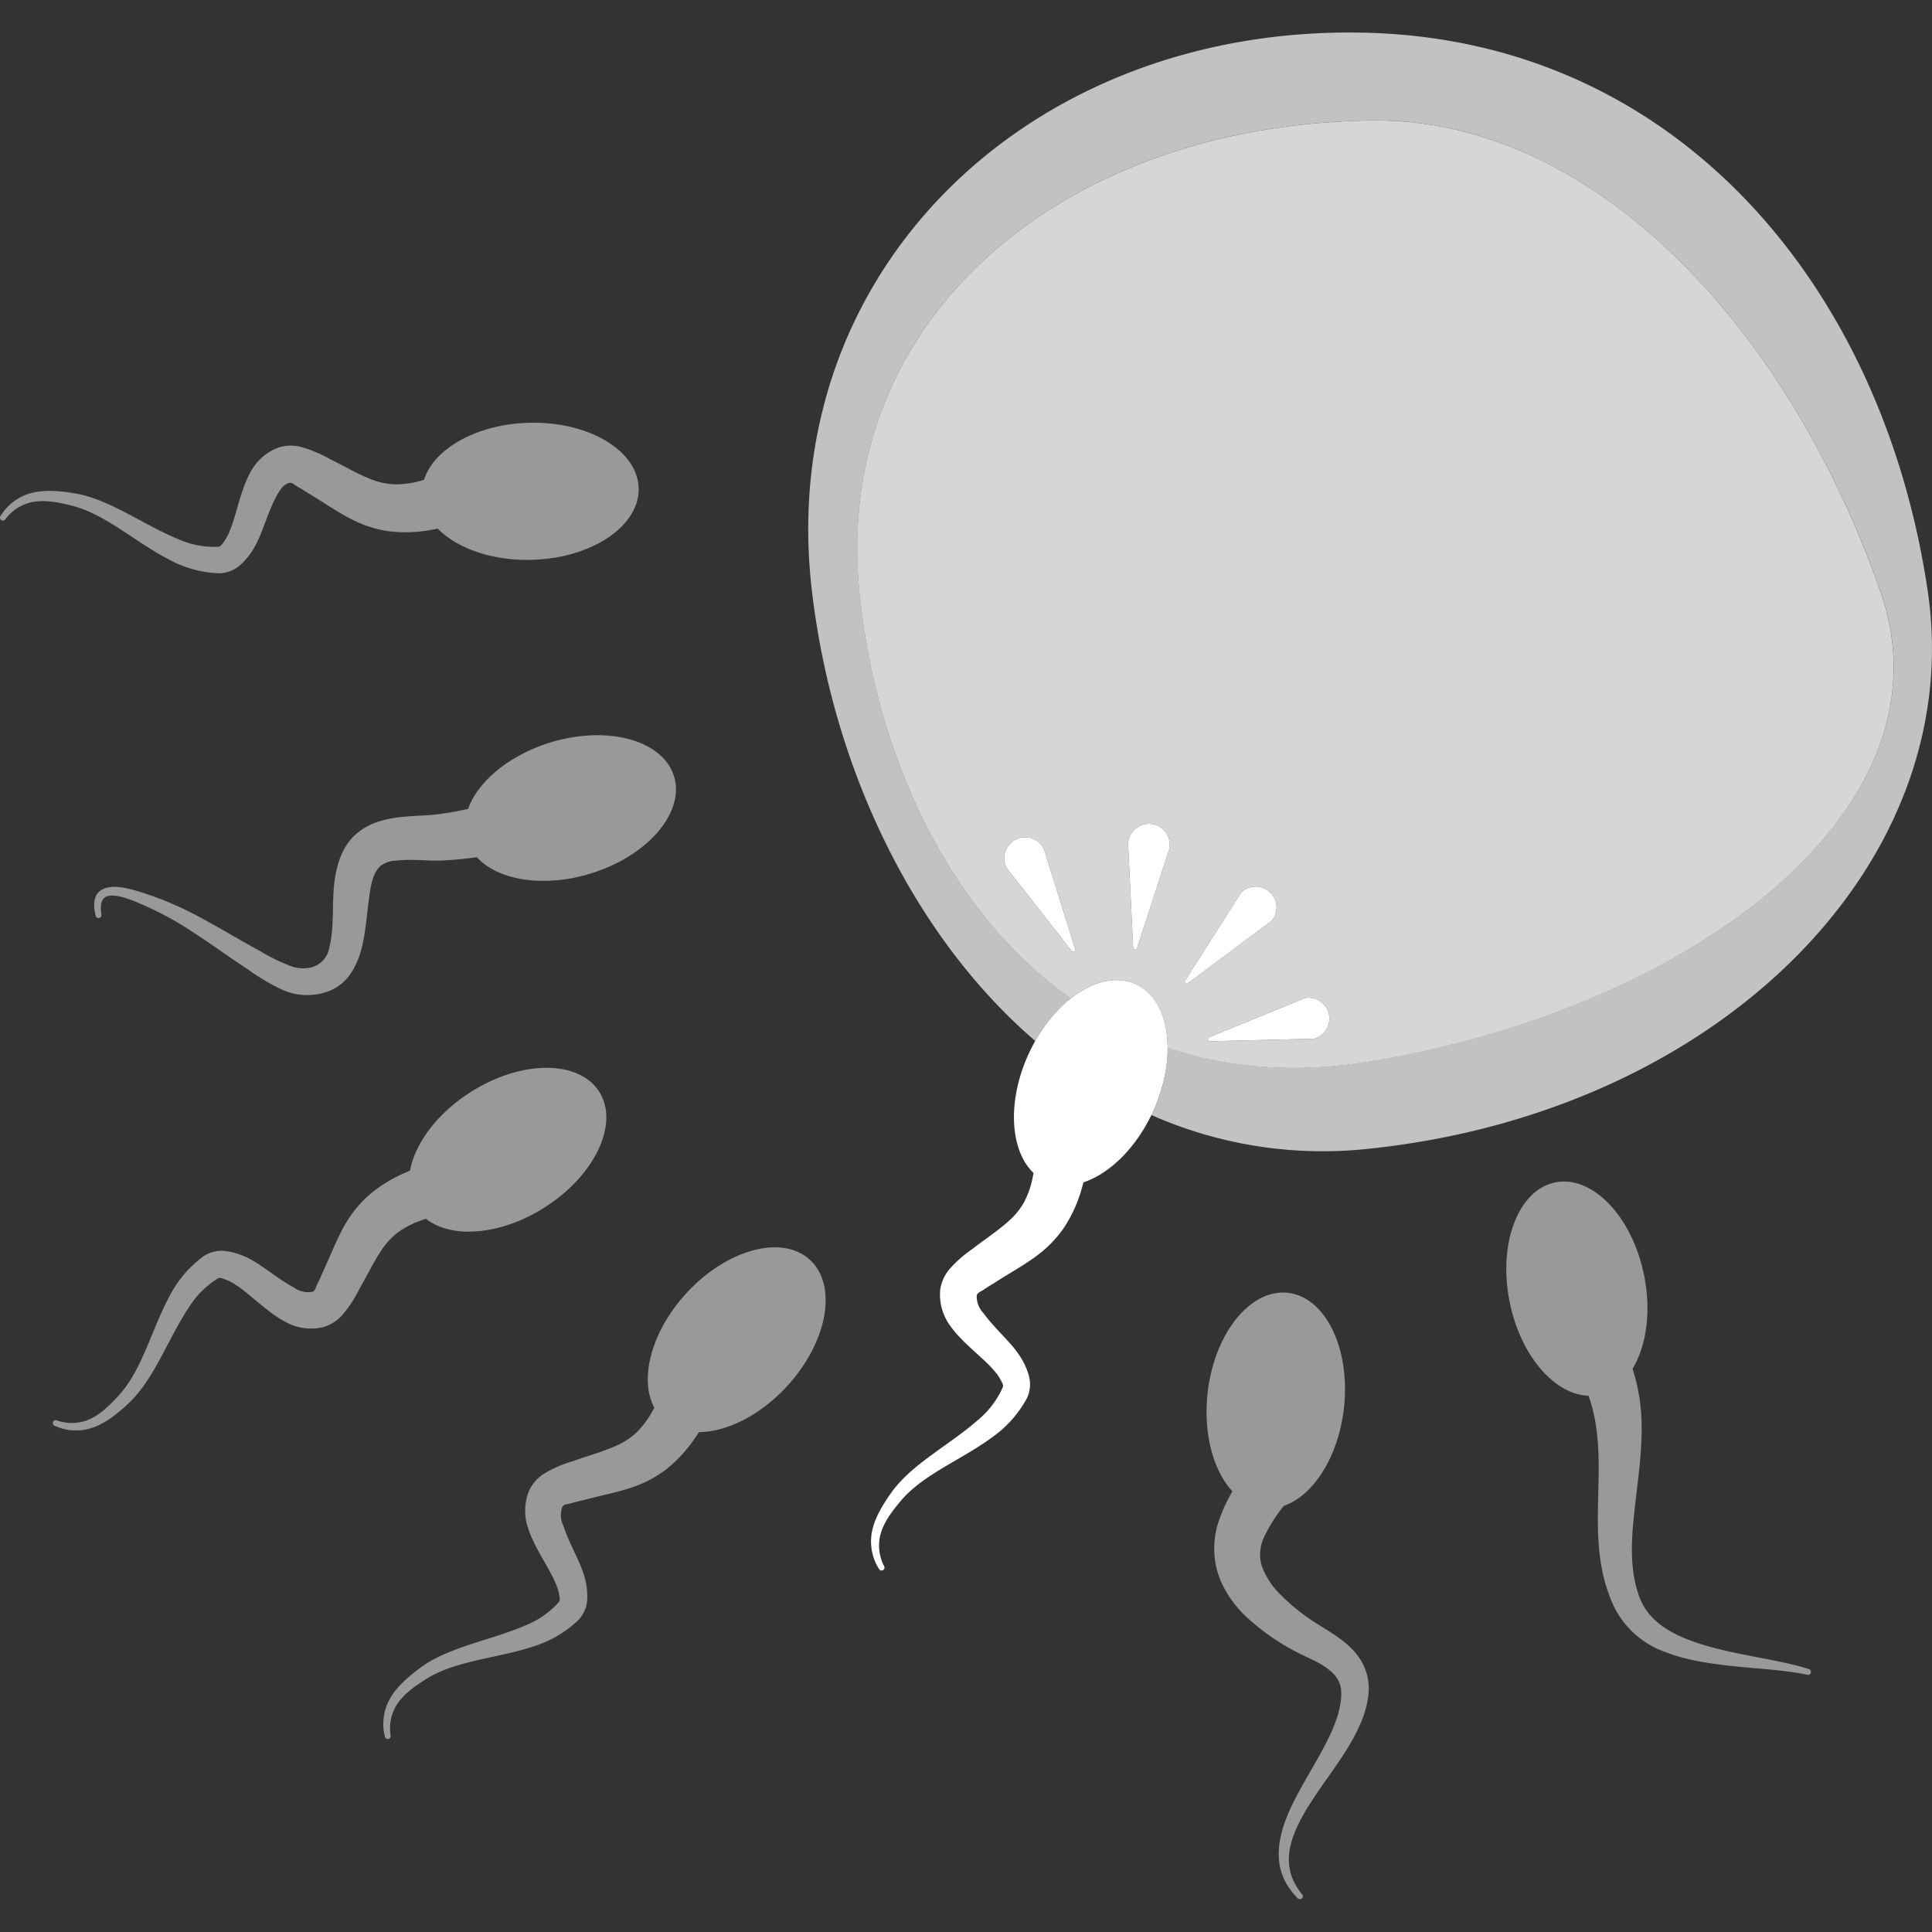
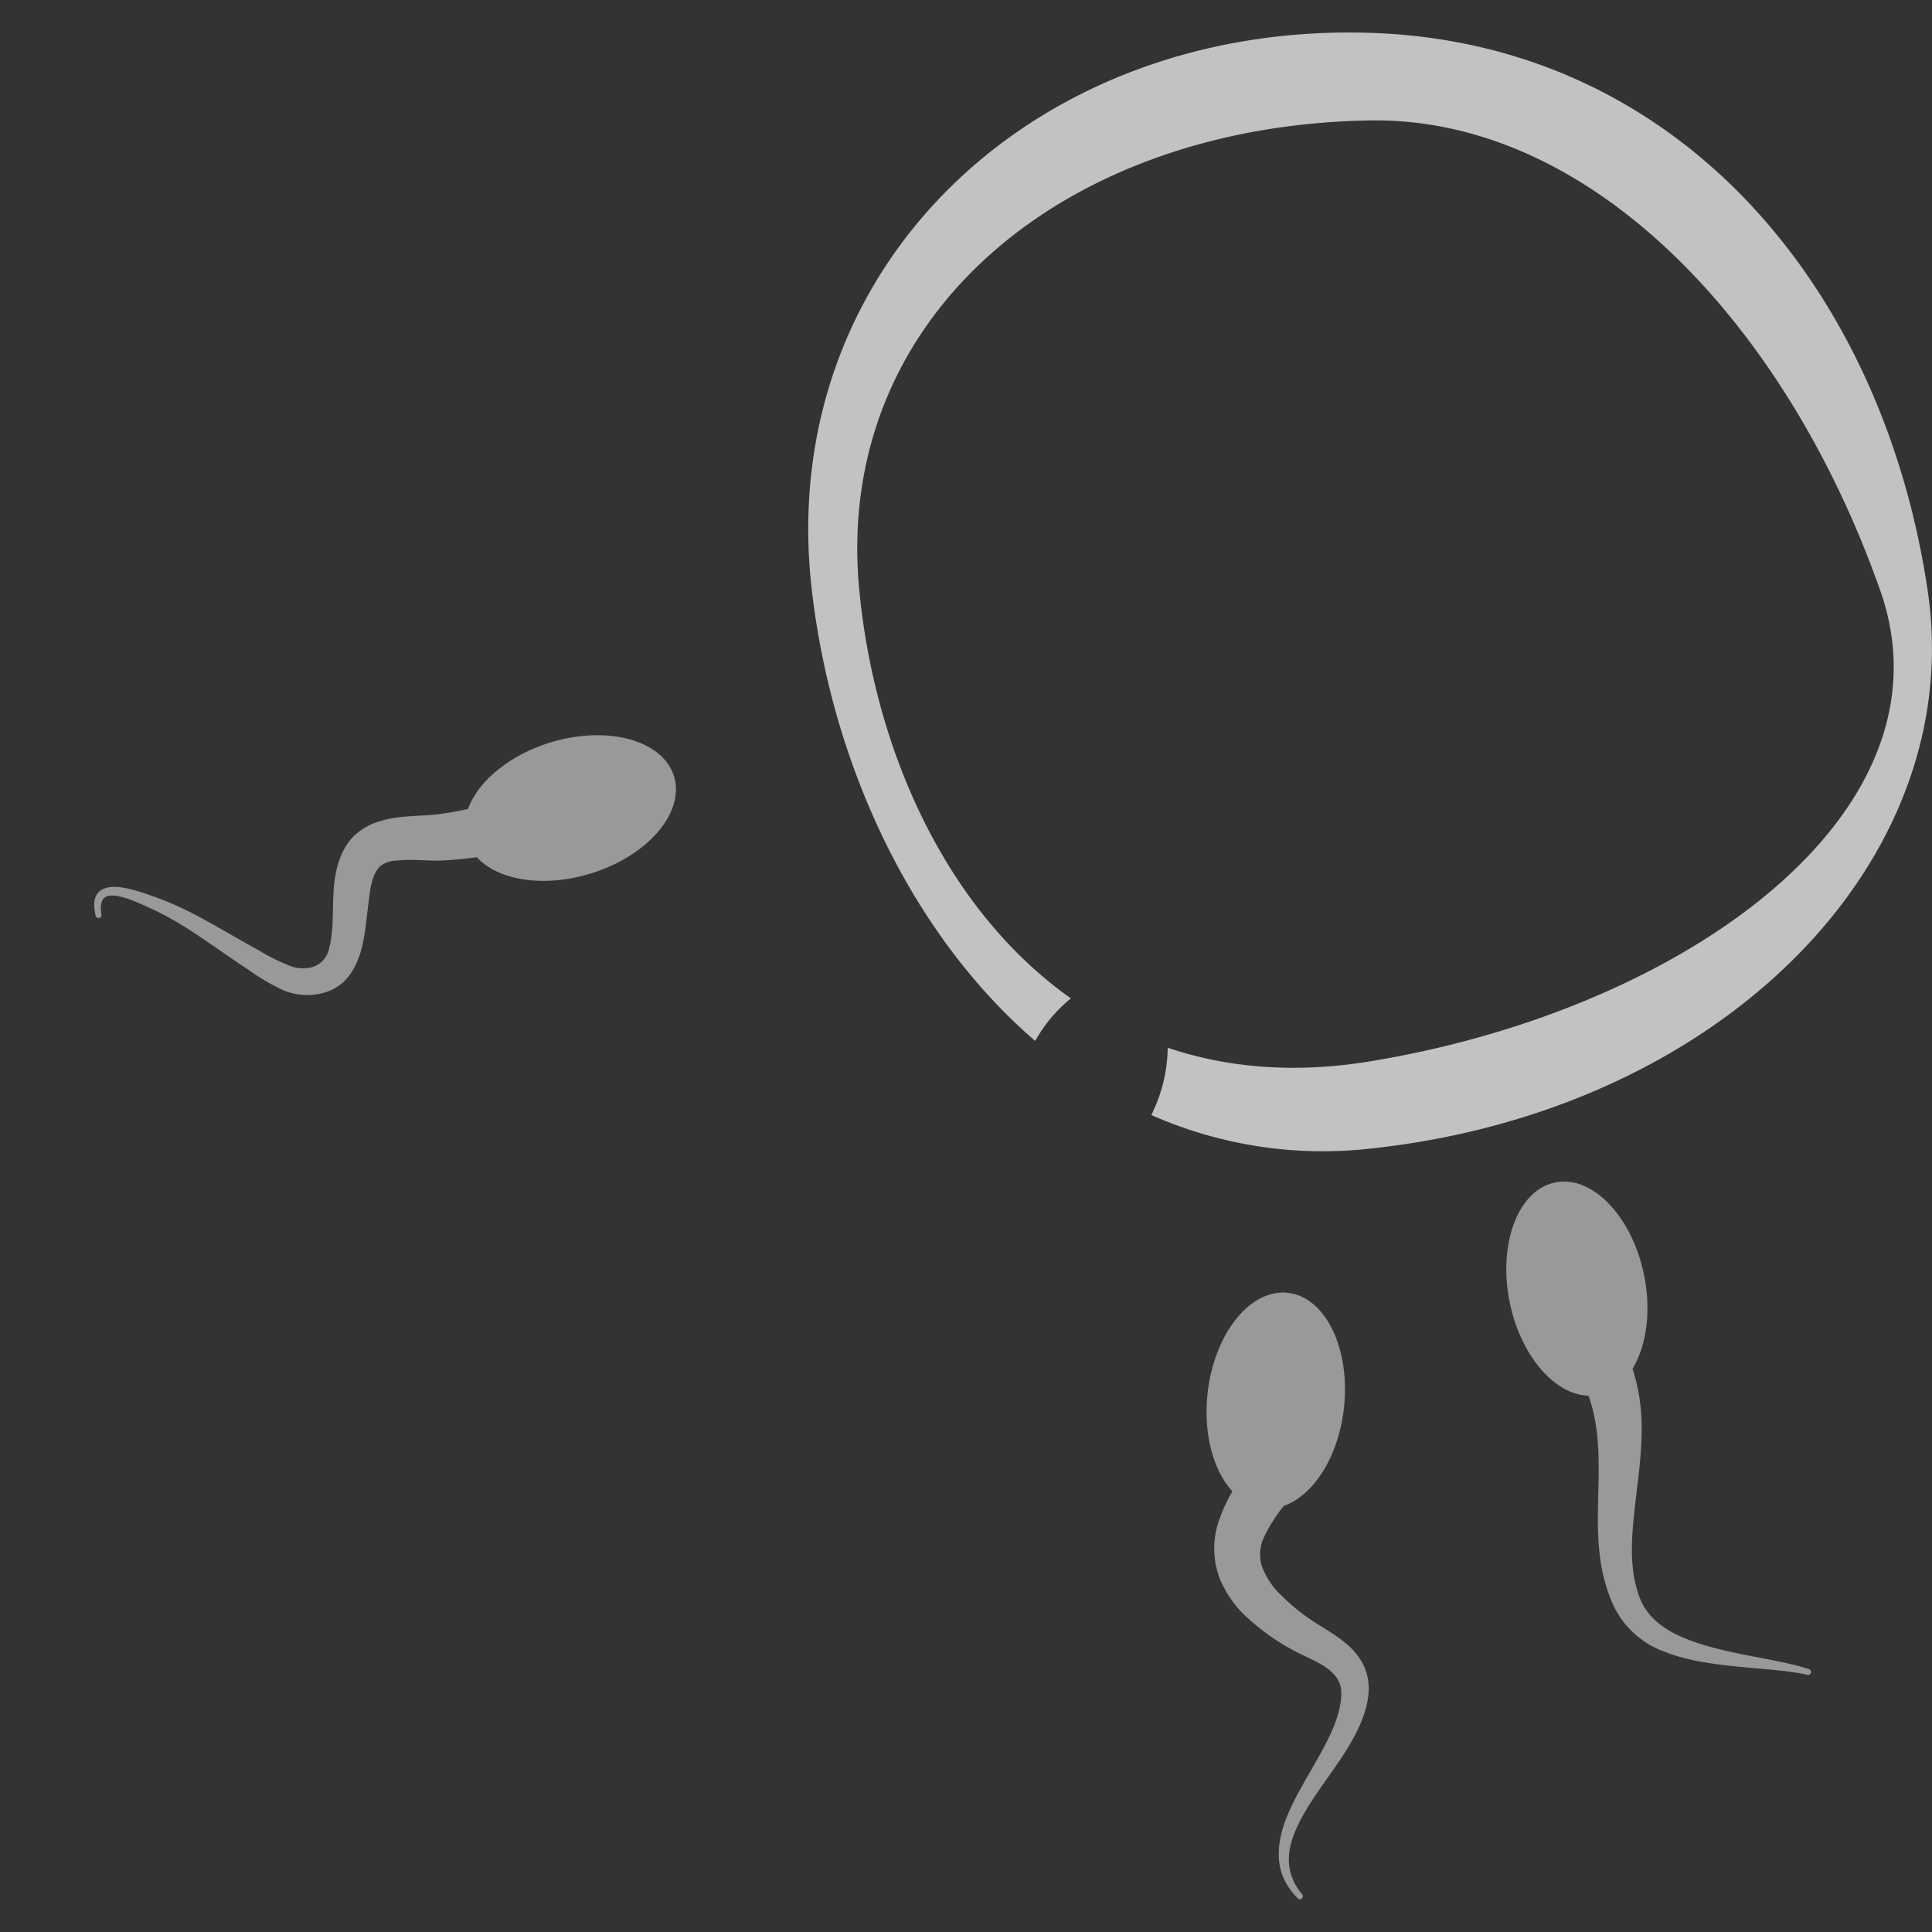
<svg xmlns="http://www.w3.org/2000/svg" viewBox="0 0 300 300">
  <rect x="0" y="0" width="300" height="300" fill="#333333" stroke="none" />
  <g fill="#fff" fill-rule="evenodd">
-     <path d="m 101.61 218.6 c -2.4 -4.45 -.49 -11.83 4.94 -17.76 6.27 -6.85 14.88 -9.19 19.21 -5.22 s 2.76 12.75 -3.52 19.6 c -4.19 4.57 -9.41 7.13 -13.71 7.16 q -.28 .44 -.58 .87 a 21.69 21.69 0 0 1 -4.45 4.87 18.33 18.33 0 0 1 -5.3 2.82 c -2.37 .82 -4.89 1.27 -7.3 1.92 -.66 .18 -1.46 .33 -2.23 .57 -.49 .15 -1.1 .12 -1.34 .54 a 3.69 3.69 0 0 0 .14 2.92 c .86 2.66 2.49 5.4 3.09 7.33 a 11.27 11.27 0 0 1 .63 4.04 5.08 5.08 0 0 1 -1.39 3.31 17.73 17.73 0 0 1 -7.14 4.14 c -5.38 1.78 -11.83 2.12 -16.35 4.93 -2.13 1.32 -3.99 2.68 -4.97 4.54 a 6.92 6.92 0 0 0 -.68 4.33 .45 .45 0 0 1 -.89 .16 8.01 8.01 0 0 1 .37 -5.07 c .92 -2.17 2.82 -3.9 5.07 -5.59 4.36 -3.27 10.89 -4.26 16.22 -6.55 a 13.96 13.96 0 0 0 5.34 -3.68 c .23 -.28 .13 -.65 .09 -1 a 7.99 7.99 0 0 0 -.63 -2.03 c -.91 -2.24 -3.32 -5.5 -4.25 -8.54 a 8.14 8.14 0 0 1 .24 -5.87 6.35 6.35 0 0 1 2.18 -2.46 19.16 19.16 0 0 1 4.62 -2.01 c 2.2 -.8 4.51 -1.41 6.65 -2.37 a 11.28 11.28 0 0 0 3.1 -2 14.21 14.21 0 0 0 2.58 -3.44 c .09 -.16 .18 -.31 .26 -.46 z" opacity=".5" />
    <path d="m 246.66 216.72 c -5.27 -.14 -10.54 -6.21 -12.23 -14.49 -1.86 -9.1 1.3 -17.44 7.05 -18.62 s 11.94 5.25 13.8 14.35 c 1.16 5.67 .37 11.04 -1.78 14.58 .05 .15 .09 .28 .12 .38 a 29.32 29.32 0 0 1 1.28 7.84 c .14 4.76 -.65 9.55 -1.15 14.3 -.46 4.34 -.69 8.61 .74 12.72 1.25 3.59 4.35 5.6 8.04 6.97 5.99 2.22 13.4 2.8 18.28 4.41 a .46 .46 0 1 1 -.24 .88 c -5.99 -1.3 -15.33 -.85 -22.1 -3.56 a 14.04 14.04 0 0 1 -7.9 -7.11 25.55 25.55 0 0 1 -2.08 -7.31 c -1.19 -8.22 1.11 -17.21 -1.83 -25.34 z" opacity=".5" />
-     <path d="m 63.67 181.77 q -.49 .2 -.96 .42 a 21.73 21.73 0 0 0 -5.57 3.52 18.33 18.33 0 0 0 -3.72 4.72 c -1.22 2.19 -2.12 4.58 -3.18 6.85 -.29 .62 -.58 1.37 -.96 2.09 -.24 .46 -.31 1.06 -.76 1.22 a 3.69 3.69 0 0 1 -2.85 -.65 c -2.46 -1.31 -4.88 -3.41 -6.67 -4.33 a 11.25 11.25 0 0 0 -3.87 -1.34 5.09 5.09 0 0 0 -3.5 .78 17.74 17.74 0 0 0 -5.34 6.29 c -2.7 4.98 -4.18 11.27 -7.74 15.22 -1.68 1.86 -3.34 3.45 -5.35 4.09 a 6.93 6.93 0 0 1 -4.39 -.1 .45 .45 0 0 0 -.32 .85 8 8 0 0 0 5.05 .53 c 2.3 -.52 4.34 -2.08 6.4 -4 3.99 -3.72 6.11 -9.97 9.32 -14.81 a 13.94 13.94 0 0 1 4.56 -4.6 c .31 -.18 .66 -.01 1 .09 a 7.92 7.92 0 0 1 1.88 .97 c 2.04 1.29 4.83 4.24 7.66 5.7 a 8.14 8.14 0 0 0 5.82 .8 6.34 6.34 0 0 0 2.82 -1.71 19.14 19.14 0 0 0 2.79 -4.19 c 1.17 -2.02 2.19 -4.19 3.5 -6.13 a 11.26 11.26 0 0 1 2.52 -2.7 14.16 14.16 0 0 1 3.84 -1.93 q .25 -.09 .5 -.17 c 3.95 3.15 11.56 2.58 18.36 -1.72 7.85 -4.96 11.68 -13.02 8.54 -17.99 s -12.06 -4.97 -19.91 0 c -5.25 3.31 -8.69 8 -9.47 12.23 z" opacity=".5" />
    <path d="m 191.37 231.58 c -2.96 -3.21 -4.56 -8.97 -3.85 -15.3 1.04 -9.23 6.63 -16.19 12.47 -15.53 s 9.73 8.69 8.69 17.92 c -.85 7.55 -4.75 13.58 -9.33 15.16 a 24.45 24.45 0 0 0 -2.98 4.67 6.31 6.31 0 0 0 -.48 4.55 11.84 11.84 0 0 0 3.08 4.69 30.9 30.9 0 0 0 5.15 4.15 c 2.3 1.47 4.86 2.87 6.46 4.9 a 8.39 8.39 0 0 1 1.93 6.09 c -.24 3.2 -1.89 6.53 -4.08 9.86 -2.68 4.08 -6.08 8.19 -7.57 12.27 -1.14 3.12 -1.12 6.19 1.36 9.17 a .46 .46 0 0 1 -.67 .62 c -3.16 -3.14 -3.47 -6.66 -2.51 -10.35 1.87 -7.17 9.37 -14.98 9.23 -21.68 a 4.12 4.12 0 0 0 -1.24 -2.89 c -1.43 -1.5 -3.65 -2.3 -5.6 -3.3 a 35.35 35.35 0 0 1 -7.81 -5.44 16.94 16.94 0 0 1 -4.15 -5.85 13.13 13.13 0 0 1 -.08 -9.48 24.31 24.31 0 0 1 1.98 -4.23 z" opacity=".5" />
    <path d="m 72.68 125.61 a 48.4 48.4 0 0 1 -4.88 .85 c -2.49 .29 -5.84 .16 -8.58 .99 a 9.8 9.8 0 0 0 -4.39 2.49 c -1.83 1.91 -2.72 4.69 -2.99 7.86 -.26 3.11 .03 6.6 -.71 9.33 a 3.77 3.77 0 0 1 -2.91 3.11 5.59 5.59 0 0 1 -2.9 -.16 29.51 29.51 0 0 1 -5.04 -2.46 c -3.13 -1.69 -6.19 -3.57 -9.36 -5.25 a 51.41 51.41 0 0 0 -6.65 -3.02 c -2.33 -.84 -5.38 -1.9 -7.31 -1.58 -1.7 .28 -2.86 1.42 -2.09 4.49 a .46 .46 0 0 0 .89 -.18 c -.34 -2.08 .21 -2.91 1.36 -3.01 1.76 -.14 4.4 1.13 6.43 2.05 a 49.13 49.13 0 0 1 6.1 3.42 c 3.01 1.94 5.9 4.07 8.88 6.01 a 33.4 33.4 0 0 0 5.47 3.22 9.62 9.62 0 0 0 4.95 .66 c 3.79 -.5 5.69 -2.8 6.8 -5.85 .9 -2.48 1.11 -5.61 1.49 -8.58 .28 -2.23 .54 -4.39 1.9 -5.59 a 4.4 4.4 0 0 1 2.52 -.78 c 2.26 -.26 4.73 .06 6.67 0 a 53.55 53.55 0 0 0 5.71 -.53 c 3.27 3.6 10.36 4.78 17.64 2.55 8.88 -2.71 14.7 -9.48 12.98 -15.1 s -10.32 -7.97 -19.2 -5.26 c -6.44 1.99 -11.26 6.08 -12.78 10.32 z" opacity=".5" />
-     <path d="m 65.85 74.5 c 1.51 -4.82 8.14 -8.6 16.18 -8.85 9.28 -.28 16.97 4.26 17.14 10.13 s -7.22 10.87 -16.5 11.15 c -6.2 .19 -11.68 -1.77 -14.69 -4.84 q -.51 .11 -1.03 .19 a 21.74 21.74 0 0 1 -6.59 .21 18.36 18.36 0 0 1 -5.72 -1.83 c -2.24 -1.13 -4.32 -2.61 -6.47 -3.89 -.59 -.35 -1.25 -.81 -1.97 -1.2 -.45 -.25 -.85 -.7 -1.31 -.58 -.92 .24 -1.47 1.15 -2 2.13 -1.31 2.47 -2.13 5.55 -3.1 7.33 a 11.27 11.27 0 0 1 -2.46 3.27 5.09 5.09 0 0 1 -3.33 1.3 17.73 17.73 0 0 1 -7.94 -2.23 c -5.03 -2.62 -9.77 -7 -14.93 -8.28 -2.43 -.61 -4.7 -.99 -6.72 -.4 a 6.92 6.92 0 0 0 -3.59 2.54 .45 .45 0 1 1 -.74 -.53 8.01 8.01 0 0 1 3.89 -3.27 c 2.2 -.86 4.76 -.7 7.54 -.26 5.38 .85 10.65 4.84 16.01 7.06 a 13.93 13.93 0 0 0 6.36 1.26 c .36 -.03 .56 -.36 .78 -.63 a 8 8 0 0 0 1.02 -1.86 c .97 -2.21 1.63 -6.22 3.16 -9 a 8.13 8.13 0 0 1 4.38 -3.92 6.34 6.34 0 0 1 3.28 -.16 19.15 19.15 0 0 1 4.66 1.91 c 2.1 1.02 4.16 2.25 6.33 3.12 a 11.24 11.24 0 0 0 3.6 .83 14.2 14.2 0 0 0 4.26 -.55 q .25 -.08 .5 -.15 z" opacity=".5" />
-     <path d="m 175.16 130.94 l .79 16.1 a .33 .33 0 1 0 .65 .09 l 4.98 -15.33 a 3.24 3.24 0 1 0 -6.41 -.85 z m -18.77 3.95 l 9.95 12.68 a .33 .33 0 1 0 .58 -.3 l -4.8 -15.39 a 3.24 3.24 0 1 0 -5.73 3.01 z m 36.36 3.67 l -8.66 13.6 a .33 .33 0 1 0 .48 .44 l 12.92 -9.64 a 3.24 3.24 0 0 0 -4.74 -4.4 z m 9.96 16.39 l -14.92 6.1 a .33 .33 0 0 0 .13 .64 l 16.12 -.4 a 3.24 3.24 0 0 0 -1.33 -6.33 z m -42.22 27.19 c -3.66 -3.49 -4.13 -11.1 -.8 -18.42 3.85 -8.45 11.31 -13.34 16.66 -10.91 s 6.56 11.27 2.72 19.73 c -2.57 5.64 -6.74 9.7 -10.83 11.05 q -.13 .51 -.28 1.01 a 21.72 21.72 0 0 1 -2.72 6 18.34 18.34 0 0 1 -4.17 4.33 c -2 1.51 -4.25 2.72 -6.35 4.08 -.57 .37 -1.28 .77 -1.94 1.23 -.42 .3 -1.01 .45 -1.11 .92 a 3.7 3.7 0 0 0 1.03 2.73 c 1.64 2.26 4.04 4.37 5.2 6.02 a 11.24 11.24 0 0 1 1.85 3.65 5.09 5.09 0 0 1 -.3 3.57 17.75 17.75 0 0 1 -5.51 6.14 c -4.57 3.36 -10.59 5.68 -14.03 9.74 -1.62 1.92 -2.96 3.78 -3.32 5.86 a 6.93 6.93 0 0 0 .7 4.33 .45 .45 0 1 1 -.8 .43 8.01 8.01 0 0 1 -1.21 -4.93 c .2 -2.35 1.47 -4.59 3.09 -6.88 3.14 -4.46 9.04 -7.42 13.4 -11.25 a 13.93 13.93 0 0 0 3.94 -5.15 c .14 -.34 -.08 -.66 -.23 -.98 a 7.96 7.96 0 0 0 -1.22 -1.73 c -1.56 -1.85 -4.86 -4.21 -6.69 -6.81 a 8.14 8.14 0 0 1 -1.57 -5.66 6.36 6.36 0 0 1 1.31 -3.02 19.2 19.2 0 0 1 3.77 -3.34 c 1.84 -1.44 3.85 -2.74 5.59 -4.31 a 11.27 11.27 0 0 0 2.33 -2.86 14.14 14.14 0 0 0 1.39 -4.07 c .03 -.15 .07 -.33 .1 -.5 z" />
    <path d="m 160.75 161.64 c -19.04 -16.38 -31.49 -42.59 -34.68 -69.91 -5.84 -49.89 34.23 -88.26 86.63 -86.63 47.79 1.49 79.63 39.34 86.63 86.63 6.26 42.24 -32.4 80.91 -86.63 86.63 a 65.76 65.76 0 0 1 -33.92 -5.22 c .1 -.2 .2 -.41 .29 -.62 a 23.84 23.84 0 0 0 2.25 -9.83 c 9.21 3.11 19.69 4.04 31.39 2.12 49.13 -8.05 91.3 -38.8 79.27 -73.06 -14.56 -41.44 -44.96 -73.6 -79.27 -73.05 -47.97 .78 -83.39 30.87 -79.27 73.06 2.44 25.02 13.6 49.67 32.85 63.27 a 22.51 22.51 0 0 0 -5.54 6.61 z" opacity=".7" />
-     <path d="m 175.16 130.94 l .79 16.1 a .33 .33 0 1 0 .65 .09 l 4.98 -15.33 a 3.24 3.24 0 1 0 -6.41 -.85 z m -18.77 3.95 l 9.95 12.68 a .33 .33 0 1 0 .58 -.3 l -4.8 -15.39 a 3.24 3.24 0 1 0 -5.73 3.01 z m 36.36 3.67 l -8.66 13.6 a .33 .33 0 1 0 .48 .44 l 12.92 -9.64 a 3.24 3.24 0 0 0 -4.74 -4.4 z m 9.96 16.39 l -14.92 6.1 a .33 .33 0 0 0 .13 .64 l 16.12 -.4 a 3.24 3.24 0 0 0 -1.33 -6.33 z m -36.43 .09 c -19.24 -13.6 -30.4 -38.25 -32.85 -63.27 -4.12 -42.19 31.31 -72.28 79.27 -73.06 34.32 -.56 64.72 31.6 79.27 73.06 12.03 34.26 -30.14 65.01 -79.27 73.06 -11.7 1.92 -22.18 .98 -31.39 -2.12 -.02 -4.63 -1.74 -8.43 -4.96 -9.89 -3.02 -1.39 -6.73 -.42 -10.07 2.21 z" opacity=".8" />
  </g>
</svg>